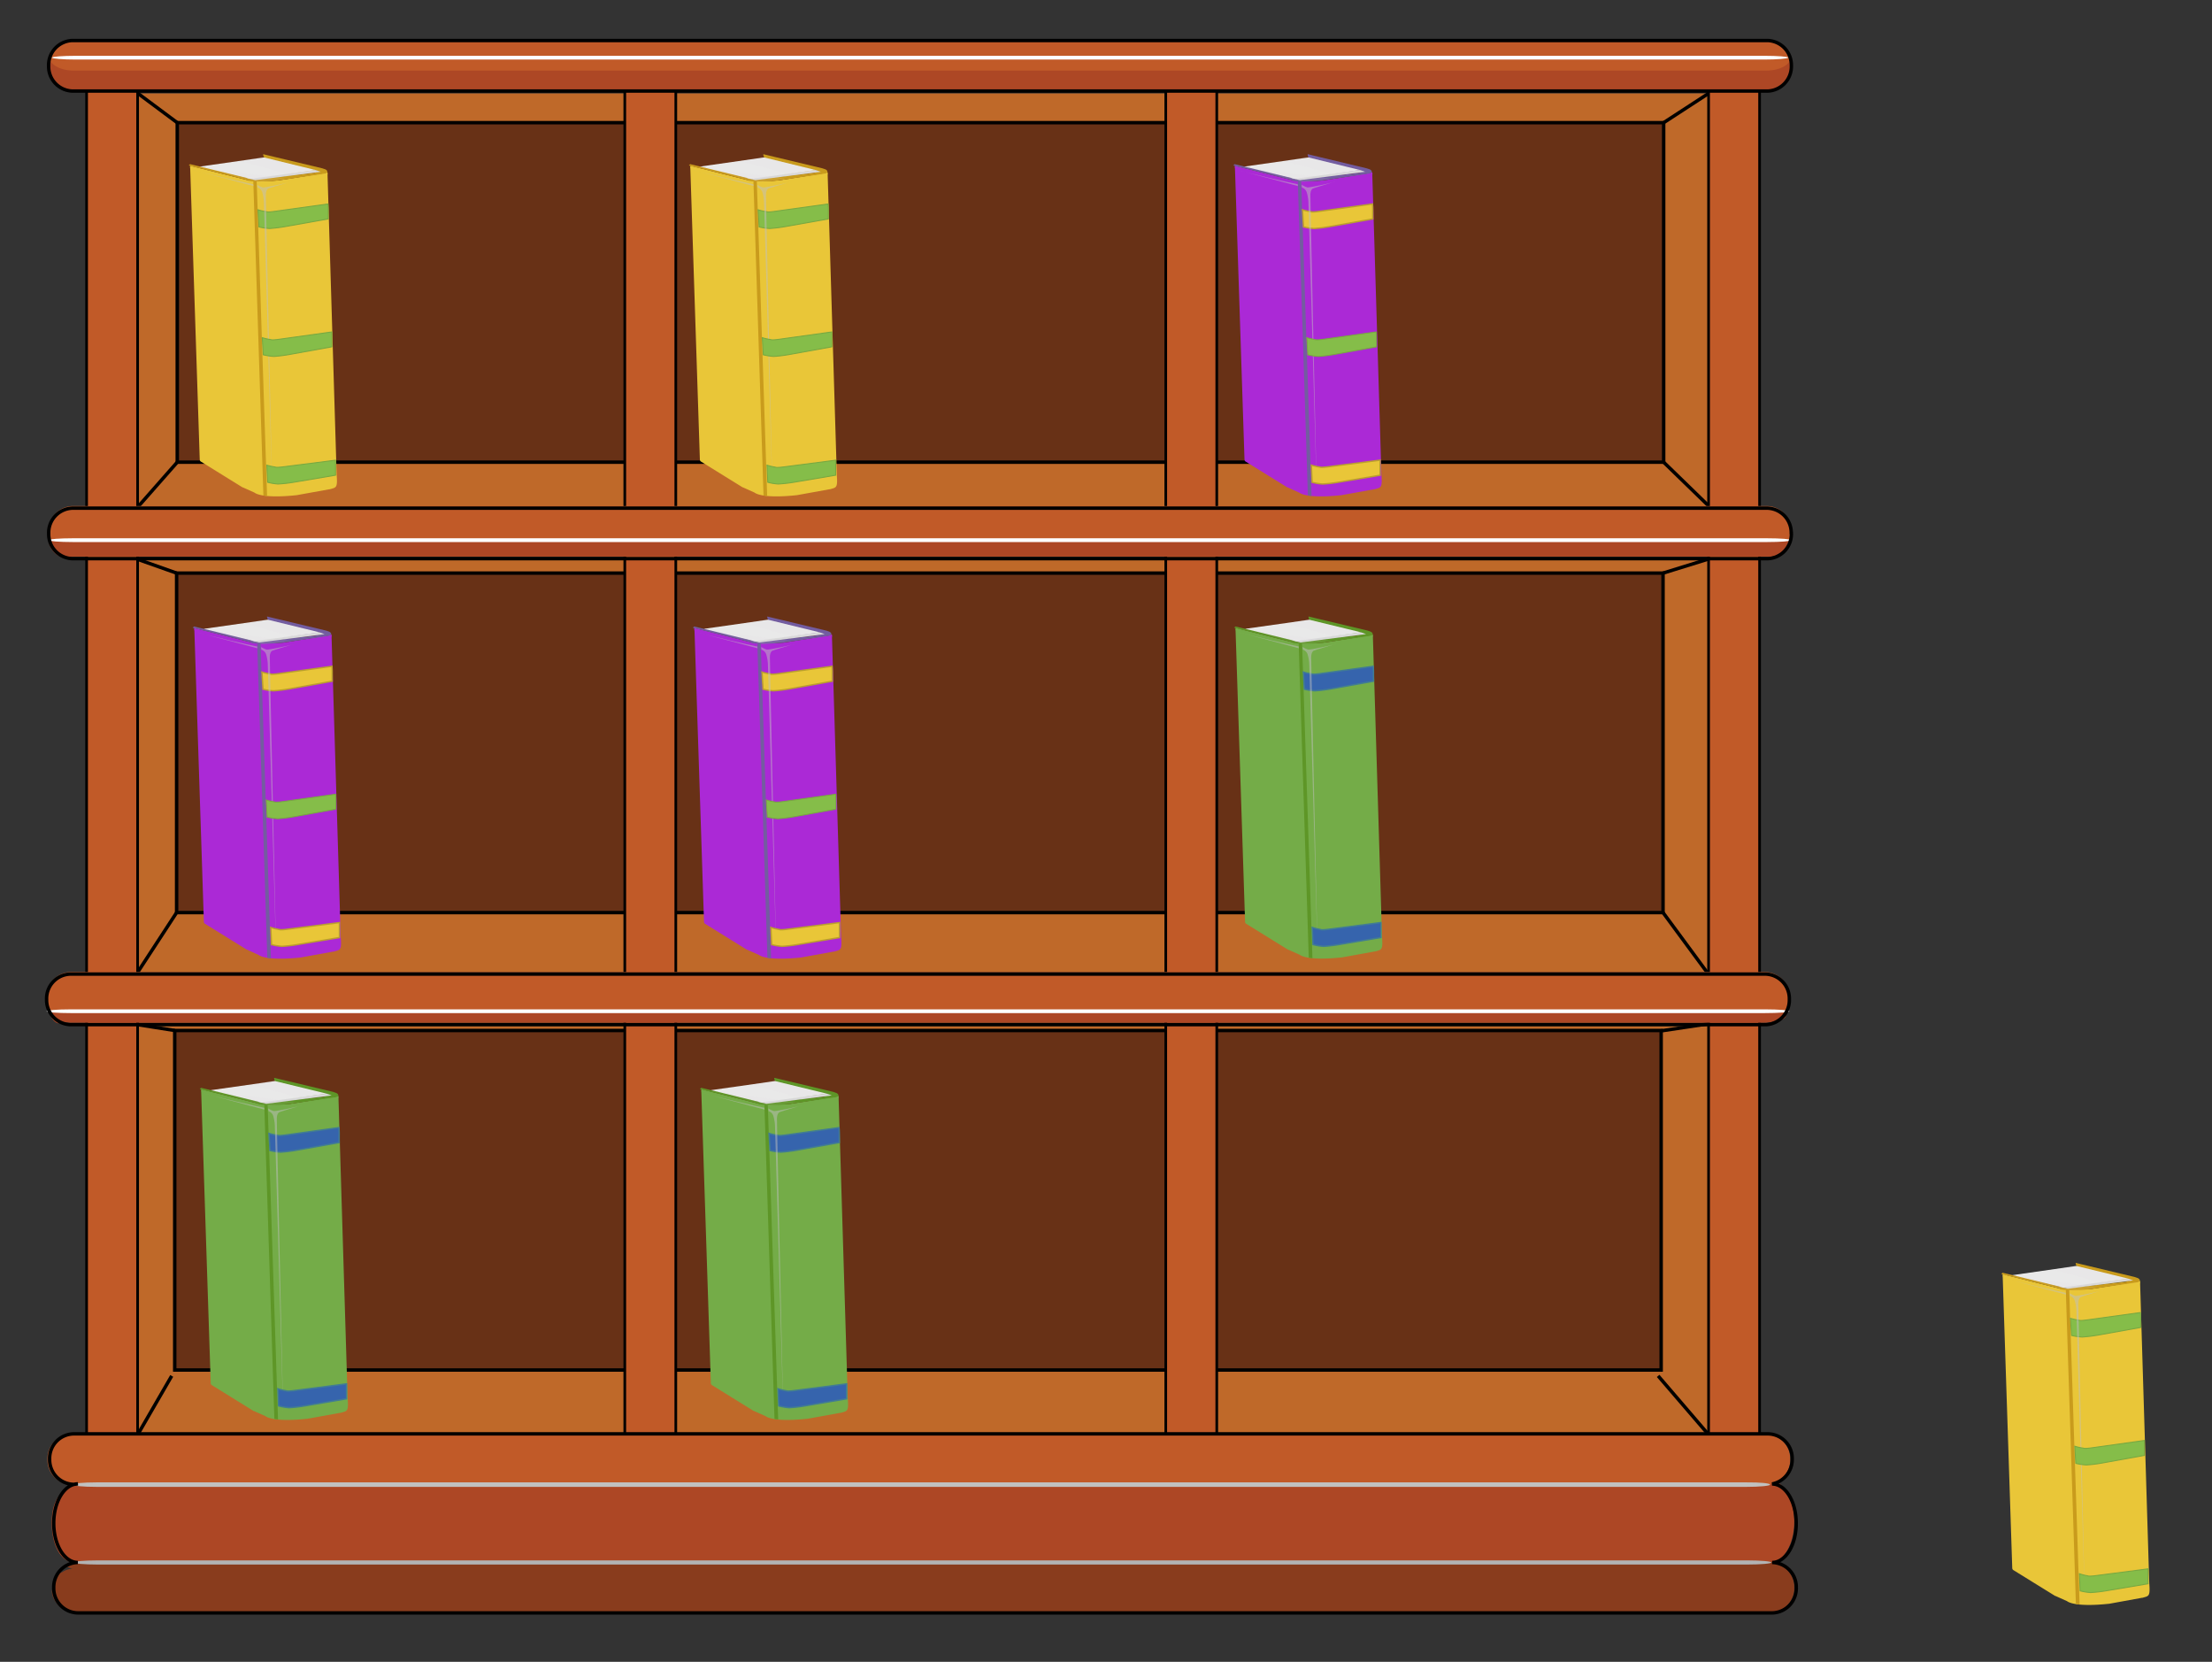
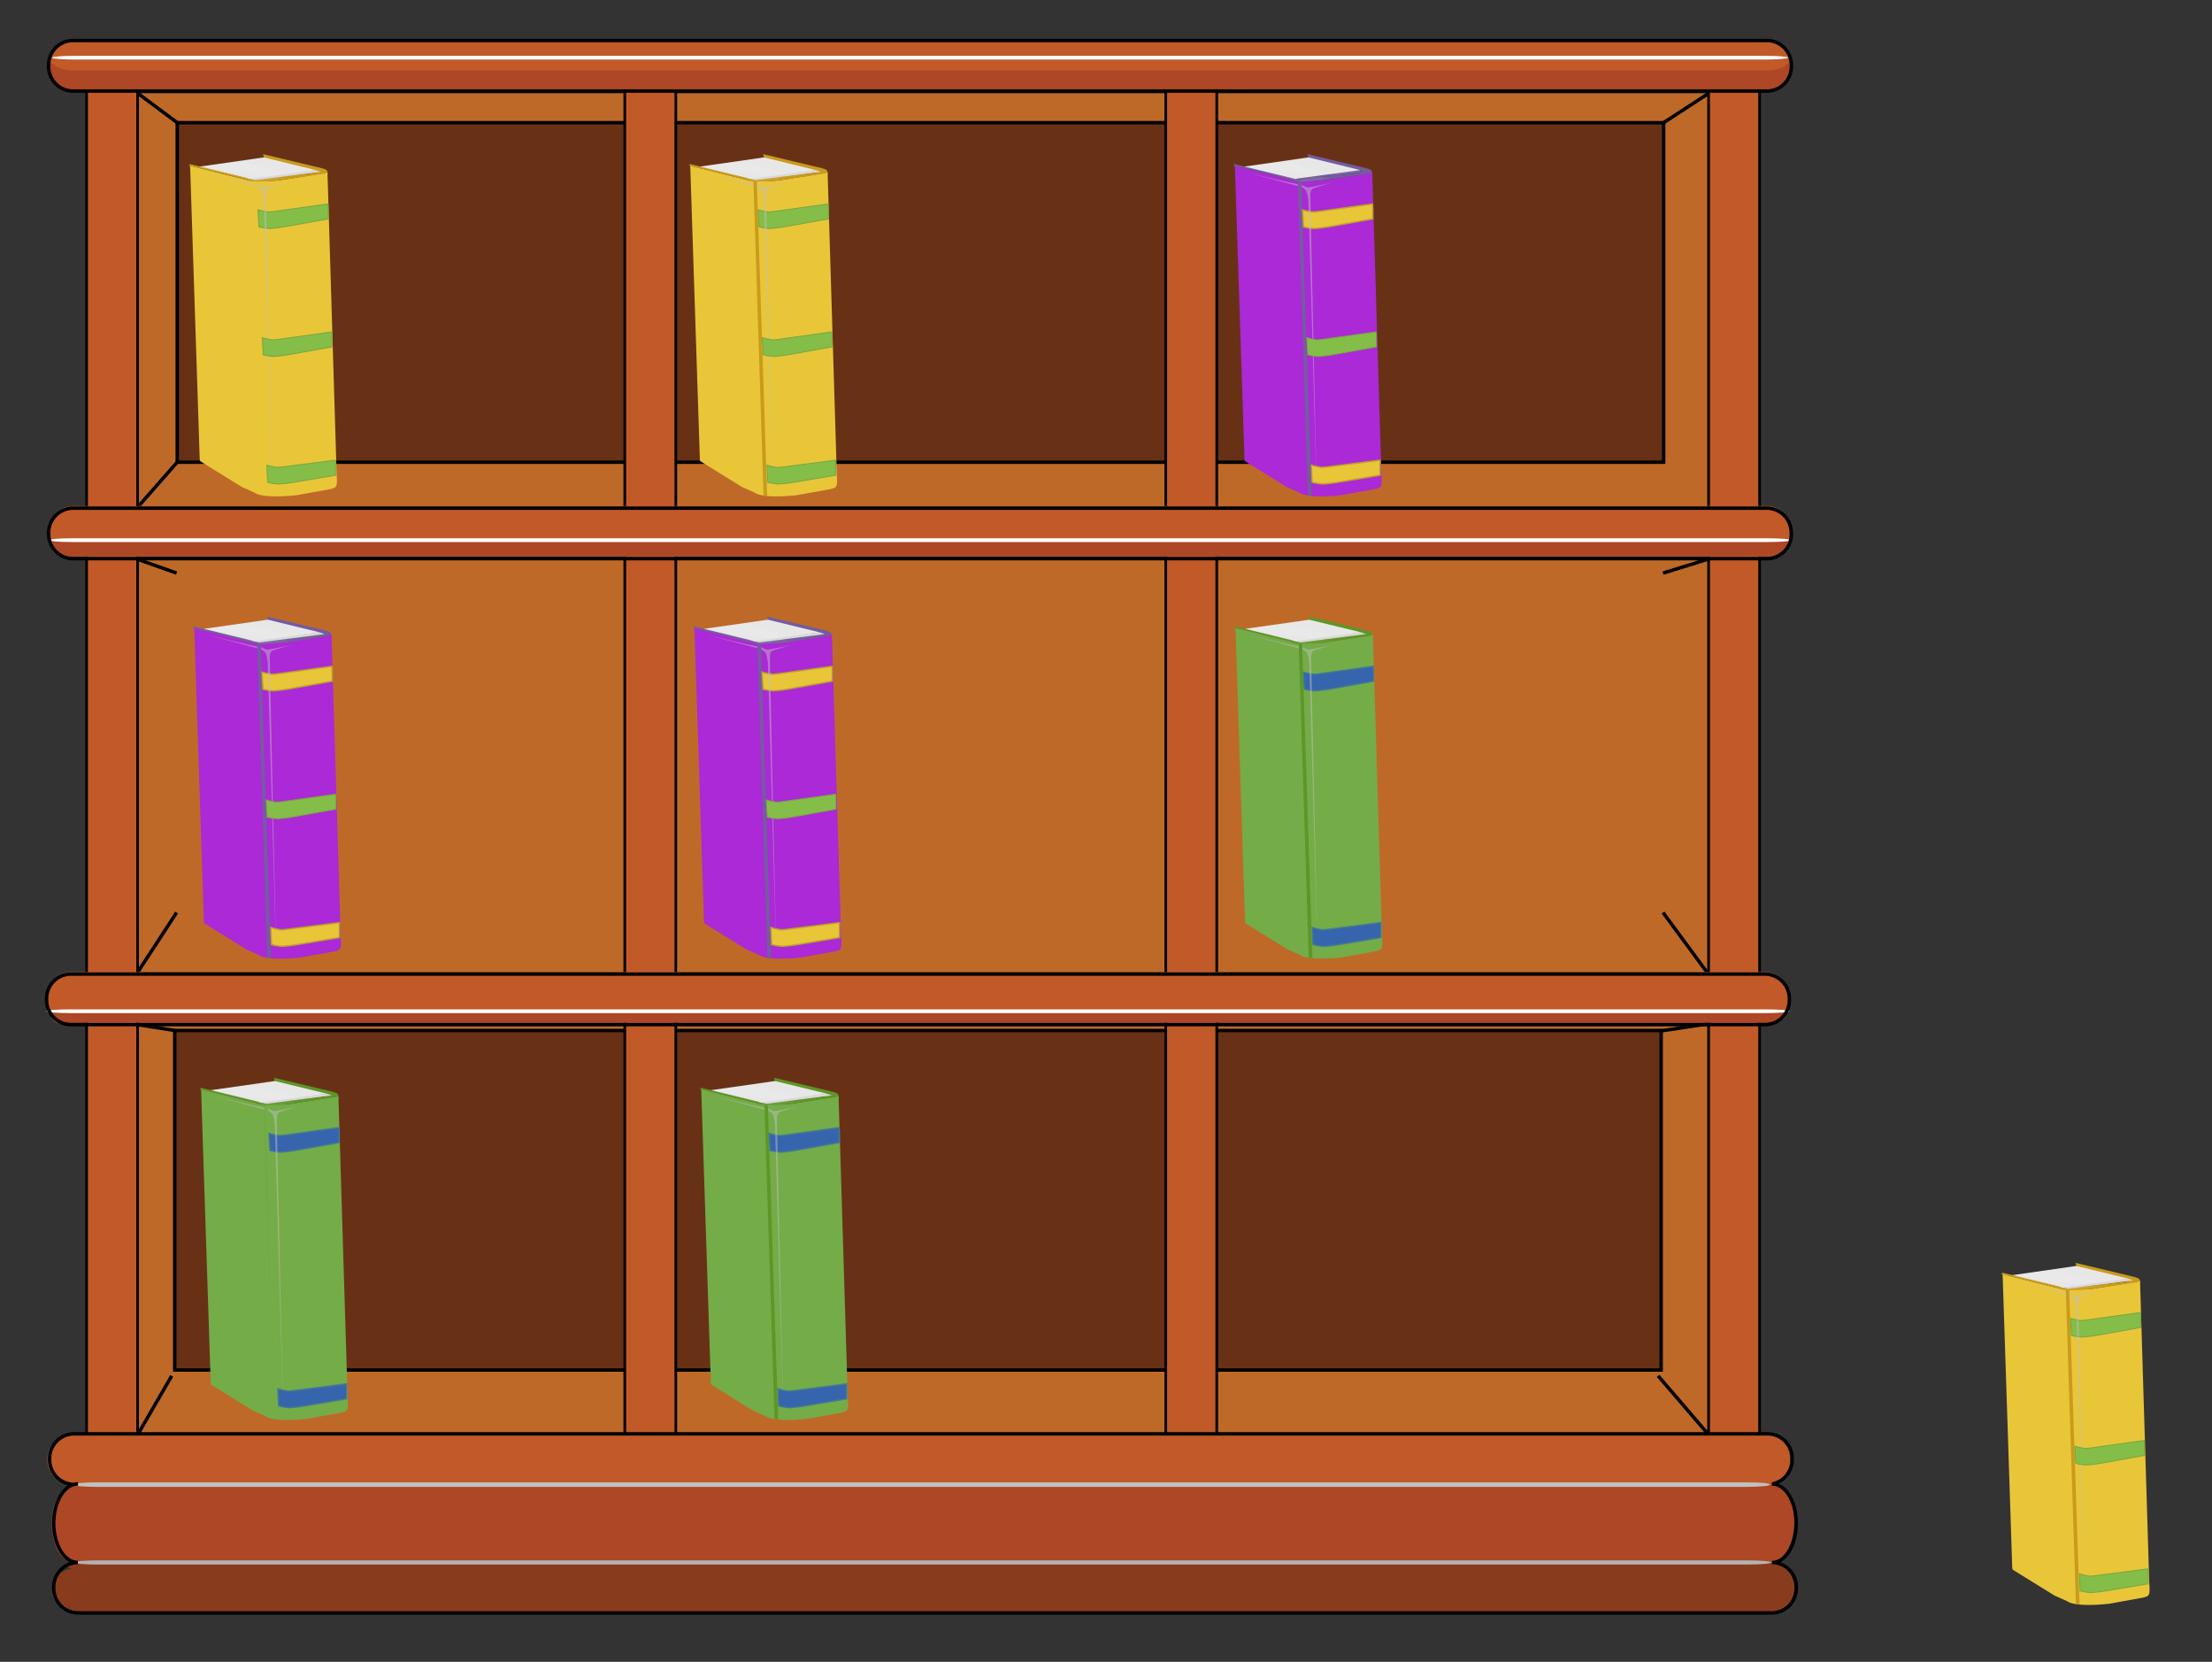
<svg xmlns="http://www.w3.org/2000/svg" width="658.69" height="494.75" viewBox="0 0 658.69 494.75">
  <rect x="0" y="0" width="658.69" height="494.75" fill="#333333" stroke="none" />
  <defs>
    <style>
      .cls-1 {
        fill: #bf6929;
      }

      .cls-2 {
        fill: #683116;
      }

      .cls-2, .cls-3, .cls-4 {
        stroke: #000;
      }

      .cls-13, .cls-2, .cls-20, .cls-23, .cls-3, .cls-4 {
        stroke-miterlimit: 10;
      }

      .cls-2, .cls-3 {
        stroke-width: 1.02px;
      }

      .cls-24, .cls-3 {
        fill: none;
      }

      .cls-4, .cls-5 {
        fill: #c15a28;
      }

      .cls-4 {
        stroke-width: 0.79px;
      }

      .cls-6 {
        fill: #ad4725;
      }

      .cls-7 {
        fill: #893c1d;
      }

      .cls-8 {
        fill: #fdfdfe;
      }

      .cls-9 {
        fill: #b2b3b3;
      }

      .cls-10 {
        fill: #c1c1c0;
      }

      .cls-11, .cls-20 {
        fill: #e9c638;
      }

      .cls-12 {
        fill: #c99b1c;
      }

      .cls-13 {
        fill: #85bd49;
        stroke: #78a840;
        stroke-width: 0.29px;
      }

      .cls-14 {
        fill: #c1c1c1;
        opacity: 0.5;
      }

      .cls-14, .cls-17 {
        isolation: isolate;
      }

      .cls-15 {
        fill: #d8d8d8;
      }

      .cls-16 {
        fill: #e9e9e9;
      }

      .cls-17 {
        fill: #dcdbe4;
        opacity: 0.1;
      }

      .cls-18 {
        fill: #ab29d6;
      }

      .cls-19 {
        fill: #735ca0;
      }

      .cls-20 {
        stroke: #ba9f2d;
      }

      .cls-20, .cls-23 {
        stroke-width: 0.41px;
      }

      .cls-21 {
        fill: #74ac48;
      }

      .cls-22 {
        fill: #5e9627;
      }

      .cls-23 {
        fill: #3664ad;
        stroke: #417c93;
      }
    </style>
  </defs>
  <title>YCUZD_110423_gram_Asset 3</title>
  <g id="Layer_2" data-name="Layer 2">
    <g id="Layer_1-2" data-name="Layer 1">
      <g>
        <rect class="cls-1" x="41.23" y="27.81" width="467.69" height="122.91" />
        <rect class="cls-2" x="52.78" y="36.52" width="442.63" height="101.08" />
-         <line class="cls-3" x1="495.4" y1="137.6" x2="508.91" y2="150.72" />
        <line class="cls-3" x1="52.78" y1="137.6" x2="41.23" y2="150.72" />
        <line class="cls-3" x1="52.78" y1="36.52" x2="41.08" y2="27.81" />
        <line class="cls-3" x1="495.4" y1="36.52" x2="508.78" y2="27.81" />
        <rect class="cls-1" x="41.04" y="166.48" width="467.69" height="122.91" />
-         <rect class="cls-2" x="52.59" y="170.62" width="442.63" height="101.08" />
        <line class="cls-3" x1="495.22" y1="271.69" x2="508.73" y2="290.02" />
        <line class="cls-3" x1="52.59" y1="271.69" x2="41.04" y2="289.39" />
        <line class="cls-3" x1="52.59" y1="170.62" x2="40.89" y2="166.48" />
        <line class="cls-3" x1="495.22" y1="170.62" x2="508.59" y2="166.48" />
        <rect class="cls-1" x="41.04" y="304.42" width="467.69" height="122.91" />
        <rect class="cls-2" x="52.03" y="306.8" width="442.63" height="101.08" />
        <line class="cls-3" x1="493.76" y1="409.63" x2="508.73" y2="427.06" />
        <line class="cls-3" x1="51.13" y1="409.63" x2="41.04" y2="427.06" />
        <line class="cls-3" x1="52.03" y1="306.8" x2="41.04" y2="305.06" />
        <line class="cls-3" x1="494.67" y1="306.91" x2="508.73" y2="304.8" />
        <rect class="cls-4" x="25.79" y="18.39" width="15.19" height="411.59" />
        <rect class="cls-4" x="508.78" y="12.49" width="15.19" height="417.5" />
        <rect class="cls-4" x="347.14" y="12.49" width="15.19" height="417.5" />
        <rect class="cls-4" x="186.05" y="12.49" width="15.19" height="417.5" />
        <path class="cls-5" d="M532.83,296.89a7.31,7.31,0,0,1-7.09,7.52H21.07A7.32,7.32,0,0,1,13.88,297v-.09h0a7.31,7.31,0,0,1,7.1-7.52H525.63a7.32,7.32,0,0,1,7.2,7.43v.09Z" />
        <path class="cls-6" d="M534.29,453c0,6.75-3.23,12.22-7.19,12.22H22.53c-7.31,0-8.38-13.16-6-18.1a7,7,0,0,1,2.31-3c.88-.51,1.46-.86,1.68-1.89.13-.52,0-.77.35-1.14a3.1,3.1,0,0,1,1.67-.33H527.1C531.06,440.72,534.29,446.2,534.29,453Z" />
        <path class="cls-7" d="M534.29,472.66a7.3,7.3,0,0,1-7.12,7.5H22.54A7.18,7.18,0,0,1,16.69,477a5.86,5.86,0,0,1-1.24-3.13c.1-1.24.78-2.7,1-4s1.08-1.33,2.11-1.84A6.49,6.49,0,0,1,21.75,467c-.52,0-1.9-.36-1.94-1s2.15-.84,2.75-.84H527.1a7.32,7.32,0,0,1,7.19,7.43Z" />
        <path class="cls-5" d="M533.08,434.44A7.32,7.32,0,0,1,526,442H21.33a7.31,7.31,0,0,1-7.2-7.42v-.1h0a7.3,7.3,0,0,1,7.1-7.51H525.88a7.31,7.31,0,0,1,7.2,7.42Z" />
        <path class="cls-6" d="M531.77,302.46c0,1.08-3.21,2-7.17,2H21.05a19.38,19.38,0,0,0-2.41,0,3.62,3.62,0,0,1-1.46.16c-1-.25-2.4-1.87-2.06-3s1-.63,1.74-.66c1.46,0,2.74-.35,4.13-.35H524.65C528.56,300.5,531.77,301.38,531.77,302.46Z" />
        <path class="cls-8" d="M532.83,301.07c0,.31-3.23.55-7.2.55H21.07c-4,0-7.18-.24-7.18-.55h0c0-.31,3.21-.57,7.18-.57H525.63c4,0,7.2.26,7.2.57Z" />
        <path class="cls-9" d="M527.46,465.18c0,.33-3.14.61-7,.61H29c-3.87,0-7-.28-7-.61h0c0-.34,3.13-.62,7-.62H520.46C524.32,464.56,527.46,464.84,527.46,465.18Z" />
        <path class="cls-10" d="M527.1,442c0,.37-3.15.67-7,.67H28.68c-3.87,0-7-.3-7-.67h0c0-.37,3.13-.67,7-.67H520.09C524,441.29,527.1,441.59,527.1,442Z" />
        <path class="cls-3" d="M532.83,297.53a7.31,7.31,0,0,1-7.09,7.53H21.07a7.32,7.32,0,0,1-7.19-7.44v-.09h0A7.29,7.29,0,0,1,21,290H525.63a7.31,7.31,0,0,1,7.2,7.42v.09Z" />
        <path class="cls-5" d="M533.43,158.17a7.32,7.32,0,0,1-7.11,7.52H21.68a7.31,7.31,0,0,1-7.18-7.44v-.08h0a7.31,7.31,0,0,1,7.09-7.52h504.6a7.32,7.32,0,0,1,7.2,7.43.34.34,0,0,0,0,.1Z" />
        <path class="cls-6" d="M532.23,162.52c-.29.49-.63,1-.79,1.24a2,2,0,0,1-1,1c-.27.12-.61,0-.87.12s-.54.44-.79.54a6.87,6.87,0,0,1-2.59.25H21.68a12.9,12.9,0,0,1-4.25-.2,6.27,6.27,0,0,1-2.84-3.75c-.29-1.46,1.72-1.08,2.48-1a29.56,29.56,0,0,0,4.61,0H526.19c1,0,2,.17,3,.17s2.41-.36,3.63-.28A3,3,0,0,1,532.23,162.52Z" />
        <path class="cls-8" d="M533.43,160.81c0,.32-3.23.57-7.2.57H21.68c-4,0-7.18-.25-7.18-.57h0c0-.31,3.22-.56,7.18-.56H526.19c4,0,7.19.25,7.19.56Z" />
        <path class="cls-3" d="M533.43,158.82a7.32,7.32,0,0,1-7.11,7.51H21.68a7.31,7.31,0,0,1-7.18-7.44v-.07h0a7.31,7.31,0,0,1,7.09-7.53h504.6a7.31,7.31,0,0,1,7.2,7.42.41.41,0,0,0,0,.11Z" />
        <g>
          <path class="cls-5" d="M533.43,19.61a7.32,7.32,0,0,1-7.11,7.51H21.68a7.31,7.31,0,0,1-7.14-7.48v0h0a7.31,7.31,0,0,1,7.05-7.56H526.29a7.31,7.31,0,0,1,7.14,7.48Z" />
          <path class="cls-6" d="M533.43,19.65v.08a7.31,7.31,0,0,1-7.1,7.51H21.68a7.3,7.3,0,0,1-7.13-7.48v-.29a7,7,0,0,1,.21-1.73c.76,1.83,3.55,3.22,6.92,3.26H526.33c3.37-.05,6.14-1.44,6.88-3.27A6.78,6.78,0,0,1,533.43,19.65Z" />
          <path class="cls-8" d="M532.44,17.16c0,.31-3.21.57-7.17.57H22.64c-4,0-7.16-.26-7.16-.57h0c0-.3,3.2-.55,7.16-.55H525.33c4,0,7.17.25,7.17.55Z" />
        </g>
        <path class="cls-3" d="M533.43,19.59a7.32,7.32,0,0,1-7.11,7.52H21.68a7.32,7.32,0,0,1-7.2-7.43v-.09h0a7.32,7.32,0,0,1,7.08-7.53H526.29a7.32,7.32,0,0,1,7.14,7.48Z" />
        <path class="cls-3" d="M527.7,465.18a7.31,7.31,0,0,1,7.19,7.42v.06h0a7.31,7.31,0,0,1-7.09,7.53H23.14A7.3,7.3,0,0,1,16,472.77v-.11h0a7.31,7.31,0,0,1,7.13-7.48h.06c-4,0-7.19-5.22-7.19-11.7h0c0-6.45,3.22-11.7,7.19-11.7l-1.21.14a7.32,7.32,0,0,1-7.2-7.43v-.09h0a7.29,7.29,0,0,1,7.1-7.51H526.5a7.31,7.31,0,0,1,7.18,7.43v.08h0a7.42,7.42,0,0,1-6,7.41h0c4,0,7.19,5.22,7.19,11.7h0C534.89,460,531.67,465.18,527.7,465.18Z" />
      </g>
      <g>
        <path class="cls-11" d="M56.64,50.16l2.84,86.69a.73.73,0,0,0,.32.56l12.44,7.7h.09l3.45,1.55s1.93,1.9,12.57.76l9.7-1.75h.16c1.93-.6,2.4-.24,2-4.83l.1,2.52-2.77-91.2c.16-1.46-.37-.7-.76-.64L83.16,53.68h0l-2.1.18H77.78l-3.58-.13h-.13L57.44,49.55C56.93,49.31,56.43,49.05,56.64,50.16Z" />
-         <path class="cls-12" d="M75.43,54.06l3,93.45a8.37,8.37,0,0,0,1.1.17l-3.1-94Z" />
        <path class="cls-12" d="M78.44,45.92,96,50.12l.89.3c.67.32,1.18,1.17-.82,1.35,0,0-12.46,1.84-13.57,2-3.25.3-7.9.47-9.11-.13l18.2-1.89c1.1-.1,5.85-.57.12-1.58L78.54,46.71S78.21,45.85,78.44,45.92Z" />
        <path class="cls-12" d="M93.73,50.61c.28,0,.71.69.43.75l-7.31,1-12,1L73.28,53,59.13,49.74c-.3,0-1.23-.24-.93-.24,0,0,13.16,2,19,.78,2.58-.54,1.46-3.72,1.46-3.72Z" />
        <polygon class="cls-12" points="56.2 49.27 74.26 53.77 75.47 53.48 56.6 48.87 56.2 49.27" />
        <path class="cls-13" d="M76.82,62.46l.3,5.1a16.49,16.49,0,0,0,3.19.47,44.46,44.46,0,0,0,4.74-.59l12.69-2.26V62.87a17,17,0,0,0-.09-2.14L82.52,62.82c-2.92.43-2.92.25-3.29.18A16.47,16.47,0,0,1,76.82,62.46Z" />
        <path class="cls-14" d="M75.47,55.39,57,50.47c3.39,1,16.6,4.06,18.42,4.38Z" />
        <path class="cls-14" d="M76.6,55a5.69,5.69,0,0,0,1.71.8c1.17,0,7.53-1.46,8-1.59,1.46-.47-6.23,1.76-6.52,2-.82.69-.58,2.15-.6,3.24,0,1.91,1.86,86,1.86,86s-2.37-83-2.46-84.8a12.07,12.07,0,0,0-.52-3.48,2.13,2.13,0,0,0-1.16-1.23l-.26-.17Z" />
        <polygon class="cls-15" points="73.41 53.01 76.01 53.64 95.49 51.15 94 50.63 73.41 53.01" />
        <polygon class="cls-16" points="75.53 53.11 74.73 53.27 59.51 49.59 78.59 46.87 94 50.63 75.53 53.11" />
        <polygon class="cls-17" points="94.71 51.04 86.53 52.05 71.45 47.97 78.06 46.74 94.71 51.04" />
        <polyline class="cls-17" points="85.05 53.17 76.86 54.18 61.79 50.09" />
        <path class="cls-13" d="M78.1,100.53l.3,5.1a17.65,17.65,0,0,0,3.15.49,43.41,43.41,0,0,0,4.7-.59l12.57-2.27V98.82l-15,2.09c-2.92.42-2.92.25-3.26.18A16.2,16.2,0,0,1,78.1,100.53Z" />
        <path class="cls-13" d="M79.46,138.49l.24,5.1a16.41,16.41,0,0,0,3.11.51,42.67,42.67,0,0,0,4.65-.52l12.46-2.1V137l-14.84,1.89c-2.93.39-2.93.2-3.23.13A16.29,16.29,0,0,1,79.46,138.49Z" />
      </g>
      <g>
        <path class="cls-11" d="M205.57,50.16l2.84,86.69a.73.73,0,0,0,.32.56l12.44,7.7h.09l3.45,1.55s1.93,1.9,12.58.76l9.69-1.75h.16c1.93-.6,2.4-.24,2-4.83l.11,2.52-2.78-91.2c.16-1.46-.37-.7-.76-.64l-13.59,2.16h0l-2.1.18h-3.28l-3.58-.13H223l-16.62-4.18C205.86,49.31,205.37,49.05,205.57,50.16Z" />
        <path class="cls-12" d="M224.36,54.06l3,93.45a8,8,0,0,0,1.09.17l-3.1-94Z" />
        <path class="cls-12" d="M227.37,45.92l17.55,4.2.89.3c.67.32,1.18,1.17-.82,1.35,0,0-12.46,1.84-13.57,2-3.24.3-7.89.47-9.11-.13l18.21-1.89c1.09-.1,5.84-.57.11-1.58l-13.16-3.42S227.14,45.85,227.37,45.92Z" />
        <path class="cls-12" d="M242.67,50.61c.27,0,.7.69.42.75l-7.31,1-12,1L222.21,53l-14.15-3.23c-.3,0-1.23-.24-.92-.24,0,0,13.16,2,19,.78,2.58-.54,1.47-3.72,1.47-3.72Z" />
        <polygon class="cls-12" points="205.13 49.27 223.19 53.77 224.4 53.48 205.53 48.87 205.13 49.27" />
        <path class="cls-13" d="M225.75,62.46l.31,5.1a16.28,16.28,0,0,0,3.18.47,44.46,44.46,0,0,0,4.74-.59l12.69-2.26V62.87a17,17,0,0,0-.09-2.14l-15.13,2.09c-2.92.43-2.92.25-3.29.18A16.47,16.47,0,0,1,225.75,62.46Z" />
        <path class="cls-14" d="M224.4,55.39l-18.46-4.92c3.39,1,16.61,4.06,18.42,4.38Z" />
        <path class="cls-14" d="M225.53,55a5.69,5.69,0,0,0,1.71.8c1.17,0,7.53-1.46,8-1.59,1.47-.47-6.23,1.76-6.52,2-.82.69-.58,2.15-.6,3.24,0,1.91,1.86,86,1.86,86s-2.37-83-2.46-84.8a11.74,11.74,0,0,0-.52-3.48,2.13,2.13,0,0,0-1.16-1.23l-.26-.17Z" />
        <polygon class="cls-15" points="222.34 53.01 224.94 53.64 244.42 51.15 242.93 50.63 222.34 53.01" />
        <polygon class="cls-16" points="224.46 53.11 223.66 53.27 208.44 49.59 227.52 46.87 242.93 50.63 224.46 53.11" />
        <polygon class="cls-17" points="243.65 51.04 235.46 52.05 220.38 47.97 226.99 46.74 243.65 51.04" />
        <polyline class="cls-17" points="233.98 53.17 225.79 54.18 210.72 50.09" />
        <path class="cls-13" d="M227,100.53l.29,5.1a17.62,17.62,0,0,0,3.16.49,43.55,43.55,0,0,0,4.69-.59l12.57-2.27V98.82l-15,2.09c-2.92.42-2.92.25-3.26.18A15.81,15.81,0,0,1,227,100.53Z" />
        <path class="cls-13" d="M228.4,138.49l.23,5.1a16.41,16.41,0,0,0,3.11.51,42.67,42.67,0,0,0,4.65-.52l12.46-2.1V137L234,138.93c-2.92.39-2.92.2-3.23.13A15.87,15.87,0,0,1,228.4,138.49Z" />
      </g>
      <g>
        <path class="cls-18" d="M367.75,50.16l2.84,86.69a.73.73,0,0,0,.32.56l12.44,7.7h.09l3.45,1.55s1.93,1.9,12.57.76l9.7-1.75h.16c1.93-.6,2.4-.24,2-4.83l.1,2.52-2.77-91.2c.17-1.46-.37-.7-.76-.64l-13.59,2.16h0l-2.1.18h-3.28l-3.58-.13h-.13l-16.7-4.18C368,49.31,367.47,49.05,367.75,50.16Z" />
        <path class="cls-19" d="M386.46,54.06l3,93.45a8.12,8.12,0,0,0,1.1.17l-3.1-94Z" />
        <path class="cls-19" d="M389.48,45.92,407,50.12l.89.3c.68.32,1.19,1.17-.82,1.35,0,0-12.45,1.84-13.56,2-3.25.3-7.9.47-9.1-.13l18.19-1.89c1.1-.1,5.85-.57.12-1.58l-13.16-3.42S389.24,45.85,389.48,45.92Z" />
        <path class="cls-19" d="M404.78,50.61c.28,0,.71.69.43.75l-7.38,1-12,1-1.6-.39L370.1,49.74c-.29,0-1.21-.24-.92-.24,0,0,13.16,2,19,.78,2.57-.54,1.46-3.72,1.46-3.72Z" />
        <polygon class="cls-19" points="367.24 49.27 385.3 53.77 386.51 53.48 367.65 48.87 367.24 49.27" />
        <path class="cls-20" d="M387.85,62.46l.31,5.1a16.27,16.27,0,0,0,3.19.47,44.46,44.46,0,0,0,4.74-.59l12.69-2.26V62.87a17,17,0,0,0-.09-2.14l-15.13,2.09c-2.93.43-2.93.25-3.29.18A16.6,16.6,0,0,1,387.85,62.46Z" />
        <path class="cls-14" d="M386.51,55.39,368,50.47c3.39,1,16.61,4.06,18.42,4.38Z" />
        <path class="cls-14" d="M387.63,55a5.81,5.81,0,0,0,1.71.8c1.17,0,7.53-1.46,8-1.59,1.46-.47-6.23,1.76-6.52,2-.82.69-.59,2.15-.59,3.24,0,1.91,1.84,86,1.84,86s-2.36-83-2.45-84.8a11.75,11.75,0,0,0-.53-3.48,2.11,2.11,0,0,0-1.15-1.23l-.27-.17Z" />
-         <polygon class="cls-15" points="384.46 53.01 387.05 53.64 406.52 51.15 405.03 50.63 384.46 53.01" />
        <polygon class="cls-16" points="386.57 53.11 385.76 53.27 370.54 49.59 389.62 46.87 405.03 50.63 386.57 53.11" />
        <polygon class="cls-17" points="405.75 51.04 397.56 52.05 382.49 47.97 389.1 46.74 405.75 51.04" />
        <polyline class="cls-17" points="396.08 53.17 387.9 54.18 372.82 50.09" />
        <path class="cls-13" d="M389.14,100.53l.29,5.1a18.87,18.87,0,0,0,3.16.49,43.55,43.55,0,0,0,4.69-.59l12.58-2.27v-2.32s0-2.12-.07-2.12l-15,2.09c-2.92.42-2.92.25-3.26.18A15,15,0,0,1,389.14,100.53Z" />
        <path class="cls-20" d="M390.5,138.49l.23,5.1a16.51,16.51,0,0,0,3.12.51,42.67,42.67,0,0,0,4.65-.52l12.46-2.1V137l-14.85,1.89c-2.92.39-2.92.2-3.23.13A16.16,16.16,0,0,1,390.5,138.49Z" />
      </g>
      <g>
        <path class="cls-21" d="M367.93,187.78l2.83,86.69a.68.68,0,0,0,.33.56l12.44,7.7h.09l3.45,1.54s1.93,1.9,12.57.76l9.7-1.76h.16c1.93-.6,2.39-.22,2-4.82l.1,2.53-2.77-91.21c.16-1.46-.37-.7-.77-.64l-13.58,2.16h0l-2.1.16h-3.28l-3.58-.13h-.13l-16.53-4.15C368.22,187,367.72,186.67,367.93,187.78Z" />
        <path class="cls-22" d="M386.72,191.69l3,93.43c.18.08.91.1,1.1.17l-3.1-94Z" />
        <path class="cls-22" d="M389.73,183.56l17.54,4.18.9.32c.67.31,1.18,1.16-.82,1.33,0,0-12.46,1.86-13.57,2-3.25.31-7.9.47-9.11-.13l18.2-1.89c1.1-.1,5.85-.57.12-1.58l-13.16-3.4S389.47,183.47,389.73,183.56Z" />
        <path class="cls-22" d="M405,188.24c.28,0,.7.68.42.74l-7.38,1-12,1-1.61-.39-14.15-3.22c-.3-.07-1.23-.23-.93-.25,0,0,13.16,2,19,.79,2.58-.55,1.46-3.72,1.46-3.72Z" />
        <polygon class="cls-22" points="367.49 186.89 385.55 191.39 386.76 191.1 367.9 186.51 367.49 186.89" />
        <path class="cls-23" d="M388.11,200.08l.3,5.1a17.32,17.32,0,0,0,3.19.48,47.17,47.17,0,0,0,4.74-.58L409,202.81v-2.32a16.71,16.71,0,0,0-.09-2.12l-15.09,2.09c-2.92.42-2.92.23-3.29.16A12.93,12.93,0,0,1,388.11,200.08Z" />
        <path class="cls-14" d="M386.76,193l-18.47-4.93c3.4,1,16.61,4.05,18.43,4.39Z" />
        <path class="cls-14" d="M387.89,192.61a5.92,5.92,0,0,0,1.71.79c1.17,0,7.53-1.47,8-1.6,1.46-.46-6.23,1.76-6.52,2-.82.7-.59,2.16-.6,3.24,0,1.9,1.86,86,1.86,86s-2.37-83-2.46-84.8a11.83,11.83,0,0,0-.53-3.5,2.17,2.17,0,0,0-1.15-1.23l-.26-.17Z" />
        <polygon class="cls-15" points="384.7 190.63 387.3 191.28 406.78 188.78 405.29 188.25 384.7 190.63" />
        <polygon class="cls-16" points="386.82 190.74 386.01 190.91 370.79 187.21 389.88 184.51 405.29 188.25 386.82 190.74" />
        <polygon class="cls-17" points="406 188.67 397.81 189.67 382.74 185.59 389.35 184.38 406 188.67" />
        <polyline class="cls-17" points="396.34 190.81 388.15 191.8 373.07 187.72" />
        <path class="cls-23" d="M390.75,276.11l.24,5.1a17.29,17.29,0,0,0,3.11.53,45.31,45.31,0,0,0,4.65-.53l12.46-2.1v-4.45l-14.86,1.92c-2.92.39-2.92.22-3.23.13A16.13,16.13,0,0,1,390.75,276.11Z" />
      </g>
      <g>
        <path class="cls-18" d="M57.88,187.8l2.83,86.69A.75.75,0,0,0,61,275l12.45,7.71h.08L77,284.3s1.93,1.9,12.57.76l9.69-1.76h.16c1.93-.6,2.4-.23,2-4.82l.1,2.51L98.74,189.8c.18-1.46-.36-.7-.76-.64L84.4,191.32h0l-2.11.17H79l-3.58-.13H75.3l-16.69-4.18C58.1,187,57.6,186.68,57.88,187.8Z" />
        <path class="cls-19" d="M76.59,191.7l3,93.44a8.26,8.26,0,0,0,1.09.18l-3.1-94Z" />
        <path class="cls-19" d="M79.6,183.56l17.55,4.19.89.31c.67.32,1.19,1.17-.82,1.34,0,0-12.46,1.85-13.57,2-3.24.31-7.89.47-9.09-.13l18.19-1.88c1.09-.11,5.85-.58.11-1.58l-13.15-3.43S79.37,183.48,79.6,183.56Z" />
        <path class="cls-19" d="M94.91,188.25c.28,0,.7.69.43.74l-7.39.95L76,191l-1.61-.4-14.15-3.23c-.29,0-1.21-.23-.92-.23,0,0,13.16,2,19,.77,2.57-.54,1.46-3.71,1.46-3.71Z" />
        <polygon class="cls-19" points="57.36 186.9 75.42 191.41 76.64 191.11 57.77 186.51 57.36 186.9" />
        <path class="cls-20" d="M78,200.09l.31,5.1a15.56,15.56,0,0,0,3.18.47,44.44,44.44,0,0,0,4.74-.58l12.69-2.27V200.5a19,19,0,0,0-.08-2.13l-15.14,2.09c-2.92.42-2.92.25-3.29.17A16.76,16.76,0,0,1,78,200.09Z" />
        <path class="cls-14" d="M76.64,193,58.17,188.1c3.39,1,16.61,4.07,18.42,4.39Z" />
        <path class="cls-14" d="M77.76,192.61a5.69,5.69,0,0,0,1.71.8c1.17,0,7.53-1.46,8-1.59,1.47-.47-6.22,1.75-6.52,2-.81.69-.58,2.15-.58,3.23,0,1.92,1.84,86,1.84,86s-2.37-83-2.46-84.81a11.67,11.67,0,0,0-.52-3.47,2.1,2.1,0,0,0-1.16-1.23l-.26-.18Z" />
        <polygon class="cls-15" points="74.59 190.65 77.18 191.28 96.65 188.79 95.16 188.26 74.59 190.65" />
        <polygon class="cls-16" points="76.69 190.75 75.89 190.91 60.67 187.22 79.75 184.5 95.16 188.26 76.69 190.75" />
        <polygon class="cls-17" points="95.88 188.67 87.69 189.68 72.61 185.6 79.22 184.37 95.88 188.67" />
        <polyline class="cls-17" points="86.21 190.81 78.02 191.82 62.95 187.72" />
        <path class="cls-13" d="M79.27,238.17l.29,5.1a18.7,18.7,0,0,0,3.16.48,43.52,43.52,0,0,0,4.69-.58L100,240.9v-2.32a18.78,18.78,0,0,0-.08-2.12l-15,2.09c-2.92.42-2.92.24-3.26.17A14.69,14.69,0,0,1,79.27,238.17Z" />
        <path class="cls-20" d="M80.63,276.12l.23,5.11a17.21,17.21,0,0,0,3.12.51,42.51,42.51,0,0,0,4.64-.53l12.46-2.09v-4.44l-14.84,1.88c-2.92.4-2.92.21-3.23.13A13.75,13.75,0,0,1,80.63,276.12Z" />
      </g>
      <g>
        <path class="cls-18" d="M206.81,187.8l2.83,86.69a.73.73,0,0,0,.33.55l12.44,7.71h.09L226,284.3s1.93,1.9,12.57.76l9.7-1.76h.16c1.93-.6,2.39-.23,2-4.82l.1,2.51-2.78-91.19c.18-1.46-.36-.7-.76-.64l-13.58,2.16h0l-2.1.17H228l-3.58-.13h-.13l-16.7-4.18C207,187,206.53,186.68,206.81,187.8Z" />
        <path class="cls-19" d="M225.52,191.7l3,93.44a8.14,8.14,0,0,0,1.1.18l-3.1-94Z" />
        <path class="cls-19" d="M228.54,183.56l17.54,4.19.89.31c.68.32,1.19,1.17-.82,1.34,0,0-12.45,1.85-13.56,2-3.25.31-7.9.47-9.1-.13l18.19-1.88c1.1-.11,5.85-.58.12-1.58l-13.16-3.43S228.3,183.48,228.54,183.56Z" />
        <path class="cls-19" d="M243.84,188.25c.28,0,.71.69.43.74l-7.39.95-12,1.06-1.6-.4-14.16-3.23c-.29,0-1.21-.23-.92-.23,0,0,13.16,2,19,.77,2.57-.54,1.46-3.71,1.46-3.71Z" />
        <polygon class="cls-19" points="206.3 186.9 224.35 191.41 225.57 191.11 206.71 186.51 206.3 186.9" />
        <path class="cls-20" d="M226.91,200.09l.31,5.1a15.55,15.55,0,0,0,3.19.47,43.94,43.94,0,0,0,4.73-.58l12.7-2.27V200.5a16.87,16.87,0,0,0-.09-2.13l-15.14,2.09c-2.92.42-2.92.25-3.29.17A16.76,16.76,0,0,1,226.91,200.09Z" />
        <path class="cls-14" d="M225.57,193,207.1,188.1c3.39,1,16.61,4.07,18.42,4.39Z" />
        <path class="cls-14" d="M226.69,192.61a5.69,5.69,0,0,0,1.71.8c1.17,0,7.53-1.46,8-1.59,1.46-.47-6.23,1.75-6.52,2-.82.69-.59,2.15-.59,3.23,0,1.92,1.84,86,1.84,86s-2.37-83-2.45-84.81a11.68,11.68,0,0,0-.53-3.47,2.11,2.11,0,0,0-1.15-1.23l-.27-.18Z" />
        <polygon class="cls-15" points="223.52 190.65 226.11 191.28 245.58 188.79 244.09 188.26 223.52 190.65" />
        <polygon class="cls-16" points="225.63 190.75 224.82 190.91 209.6 187.22 228.68 184.5 244.09 188.26 225.63 190.75" />
        <polygon class="cls-17" points="244.81 188.67 236.62 189.68 221.55 185.6 228.16 184.37 244.81 188.67" />
        <polyline class="cls-17" points="235.14 190.81 226.96 191.82 211.88 187.72" />
        <path class="cls-13" d="M228.2,238.17l.29,5.1a18.7,18.7,0,0,0,3.16.48,43.52,43.52,0,0,0,4.69-.58l12.58-2.27v-2.32a18.78,18.78,0,0,0-.08-2.12l-15,2.09c-2.92.42-2.92.24-3.26.17A14.93,14.93,0,0,1,228.2,238.17Z" />
        <path class="cls-20" d="M229.56,276.12l.23,5.11a17.36,17.36,0,0,0,3.12.51,42.69,42.69,0,0,0,4.65-.53L250,279.12v-4.44l-14.84,1.88c-2.92.4-2.92.21-3.23.13A14,14,0,0,1,229.56,276.12Z" />
      </g>
      <g>
        <path class="cls-21" d="M208.84,325.13l2.84,86.69a.68.68,0,0,0,.32.55l12.45,7.71h.08l3.45,1.54s1.93,1.9,12.58.76l9.69-1.76h.16c1.93-.6,2.4-.22,2-4.82l.1,2.53-2.78-91.21c.16-1.46-.36-.7-.76-.65l-13.58,2.17h0l-2.11.16H230l-3.58-.13h-.14l-16.52-4.16C209.14,324.3,208.64,324,208.84,325.13Z" />
        <path class="cls-22" d="M227.63,329l3,93.43c.18.09.91.11,1.1.18l-3.1-94Z" />
        <path class="cls-22" d="M230.65,320.9l17.54,4.19.89.32c.68.3,1.19,1.15-.82,1.33,0,0-12.45,1.85-13.56,2-3.25.3-7.9.46-9.11-.14l18.2-1.88c1.1-.1,5.85-.57.12-1.58l-13.16-3.41S230.38,320.82,230.65,320.9Z" />
        <path class="cls-22" d="M246,325.58c.28,0,.71.69.43.75l-7.39.95-12,1.05-1.6-.39-14.16-3.22c-.29-.07-1.23-.23-.92-.25,0,0,13.16,2,19,.79,2.57-.56,1.46-3.73,1.46-3.73Z" />
        <polygon class="cls-22" points="208.41 324.24 226.46 328.74 227.68 328.45 208.82 323.86 208.41 324.24" />
        <path class="cls-23" d="M229,337.43l.31,5.1a19,19,0,0,0,3.19.48,47,47,0,0,0,4.73-.58l12.7-2.27v-2.33a16.71,16.71,0,0,0-.09-2.12l-15.09,2.1c-2.93.42-2.93.23-3.29.16A14.58,14.58,0,0,1,229,337.43Z" />
        <path class="cls-14" d="M227.68,330.35l-18.47-4.93c3.39,1,16.61,4.05,18.42,4.39Z" />
        <path class="cls-14" d="M228.8,330a5.78,5.78,0,0,0,1.71.79c1.17,0,7.53-1.46,8-1.59,1.46-.47-6.23,1.75-6.52,2-.82.7-.59,2.17-.6,3.25,0,1.9,1.85,86,1.85,86s-2.37-83-2.45-84.81a11.82,11.82,0,0,0-.53-3.49,2.17,2.17,0,0,0-1.15-1.23l-.27-.17Z" />
        <polygon class="cls-15" points="225.62 327.98 228.22 328.62 247.69 326.12 246.2 325.6 225.62 327.98" />
        <polygon class="cls-16" points="227.74 328.08 226.93 328.26 211.71 324.56 230.79 321.85 246.2 325.6 227.74 328.08" />
        <polygon class="cls-17" points="246.92 326.02 238.73 327.01 223.66 322.94 230.26 321.72 246.92 326.02" />
        <polyline class="cls-17" points="237.25 328.16 229.07 329.15 213.99 325.07" />
        <path class="cls-23" d="M231.67,413.46l.23,5.1a17.39,17.39,0,0,0,3.12.53,45.31,45.31,0,0,0,4.65-.53l12.45-2.11V412l-14.85,1.91c-2.93.4-2.93.22-3.23.14A15.82,15.82,0,0,1,231.67,413.46Z" />
      </g>
      <g>
        <path class="cls-21" d="M59.91,325.13l2.84,86.69a.68.68,0,0,0,.32.55l12.44,7.71h.09l3.45,1.54s1.93,1.9,12.58.76l9.69-1.76h.16c1.93-.6,2.4-.22,2-4.82l.1,2.53-2.78-91.21c.16-1.46-.37-.7-.76-.65l-13.58,2.17h0l-2.11.16H81.06l-3.59-.13h-.13l-16.52-4.16C60.21,324.3,59.71,324,59.91,325.13Z" />
-         <path class="cls-22" d="M78.7,329l3,93.43c.17.09.9.11,1.09.18l-3.1-94Z" />
+         <path class="cls-22" d="M78.7,329l3,93.43l-3.1-94Z" />
        <path class="cls-22" d="M81.71,320.9l17.55,4.19.89.32c.67.3,1.19,1.15-.82,1.33,0,0-12.46,1.85-13.57,2-3.24.3-7.89.46-9.11-.14l18.21-1.88c1.09-.1,5.85-.57.11-1.58l-13.15-3.41S81.45,320.82,81.71,320.9Z" />
        <path class="cls-22" d="M97,325.58c.28,0,.7.69.43.75l-7.39.95-12,1.05-1.61-.39-14.15-3.22c-.29-.07-1.23-.23-.92-.25,0,0,13.16,2,19,.79,2.57-.56,1.46-3.73,1.46-3.73Z" />
        <polygon class="cls-22" points="59.47 324.24 77.53 328.74 78.75 328.45 59.88 323.86 59.47 324.24" />
        <path class="cls-23" d="M80.09,337.43l.31,5.1a18.93,18.93,0,0,0,3.18.48,47.17,47.17,0,0,0,4.74-.58L101,340.16v-2.33a18.78,18.78,0,0,0-.08-2.12l-15.09,2.1c-2.93.42-2.93.23-3.29.16A14.58,14.58,0,0,1,80.09,337.43Z" />
        <path class="cls-14" d="M78.75,330.35l-18.47-4.93c3.39,1,16.61,4.05,18.42,4.39Z" />
        <path class="cls-14" d="M79.87,330a5.67,5.67,0,0,0,1.71.79c1.17,0,7.53-1.46,8-1.59,1.46-.47-6.23,1.75-6.53,2-.81.7-.58,2.17-.6,3.25,0,1.9,1.86,86,1.86,86s-2.37-83-2.46-84.81a11.49,11.49,0,0,0-.52-3.49,2.19,2.19,0,0,0-1.16-1.23l-.26-.17Z" />
        <polygon class="cls-15" points="76.68 327.98 79.29 328.62 98.76 326.12 97.27 325.6 76.68 327.98" />
        <polygon class="cls-16" points="78.8 328.08 78 328.26 62.78 324.56 81.86 321.85 97.27 325.6 78.8 328.08" />
        <polygon class="cls-17" points="97.99 326.02 89.8 327.01 74.72 322.94 81.33 321.72 97.99 326.02" />
        <polyline class="cls-17" points="88.32 328.16 80.13 329.15 65.06 325.07" />
        <path class="cls-23" d="M82.74,413.46l.23,5.1a17.24,17.24,0,0,0,3.12.53,45.12,45.12,0,0,0,4.64-.53l12.46-2.11V412l-14.85,1.91c-2.93.4-2.93.22-3.23.14A15.82,15.82,0,0,1,82.74,413.46Z" />
      </g>
      <g>
        <path class="cls-11" d="M596.37,380.19l2.84,86.69a.74.74,0,0,0,.32.56L612,475.15h.09l3.45,1.55s1.93,1.9,12.58.76l9.69-1.76h.16c1.93-.6,2.4-.23,2-4.82l.1,2.51-2.78-91.19c.16-1.46-.37-.7-.76-.65l-13.58,2.17h0l-2.11.17h-3.27l-3.59-.13h-.13l-16.62-4.18C596.67,379.35,596.17,379.08,596.37,380.19Z" />
        <path class="cls-12" d="M615.16,384.1l3,93.44a10.09,10.09,0,0,0,1.1.18l-3.1-94Z" />
        <path class="cls-12" d="M618.17,376l17.55,4.2.89.31c.67.32,1.19,1.17-.82,1.34,0,0-12.45,1.85-13.57,2-3.24.31-7.89.47-9.1-.13l18.2-1.89c1.1-.1,5.85-.57.12-1.57l-13.16-3.43S617.94,375.88,618.17,376Z" />
        <path class="cls-12" d="M633.47,380.65c.28,0,.7.69.42.74l-7.31.95-12,1.06L613,383l-14.15-3.23c-.29,0-1.23-.23-.92-.23,0,0,13.16,2,19,.77,2.57-.54,1.46-3.71,1.46-3.71Z" />
        <polygon class="cls-12" points="595.93 379.3 613.99 383.81 615.21 383.51 596.33 378.91 595.93 379.3" />
        <path class="cls-13" d="M616.55,392.49l.31,5.1a16.27,16.27,0,0,0,3.19.47,44.26,44.26,0,0,0,4.73-.58l12.69-2.27V392.9a19,19,0,0,0-.08-2.13l-15.14,2.09c-2.92.42-2.92.25-3.29.17A16.76,16.76,0,0,1,616.55,392.49Z" />
        <path class="cls-14" d="M615.21,385.43l-18.47-4.93c3.39,1,16.61,4.07,18.42,4.39Z" />
        <path class="cls-14" d="M616.33,385a5.69,5.69,0,0,0,1.71.8c1.17,0,7.53-1.46,8-1.59,1.46-.47-6.23,1.75-6.53,2-.81.69-.58,2.15-.59,3.23,0,1.92,1.85,86,1.85,86s-2.37-83-2.45-84.81a11.75,11.75,0,0,0-.53-3.48,2.11,2.11,0,0,0-1.16-1.22l-.26-.18Z" />
        <polygon class="cls-15" points="613.14 383.05 615.75 383.68 635.22 381.19 633.73 380.66 613.14 383.05" />
        <polygon class="cls-16" points="615.26 383.15 614.46 383.31 599.24 379.63 618.32 376.9 633.73 380.66 615.26 383.15" />
        <polygon class="cls-17" points="634.45 381.07 626.26 382.08 611.18 378 617.79 376.77 634.45 381.07" />
        <polyline class="cls-17" points="624.78 383.21 616.6 384.22 601.52 380.12" />
        <path class="cls-13" d="M617.84,430.57l.29,5.1a18.7,18.7,0,0,0,3.16.48,43.52,43.52,0,0,0,4.69-.58l12.58-2.27v-4.45l-15,2.1c-2.92.42-2.92.24-3.26.17A14.71,14.71,0,0,1,617.84,430.57Z" />
        <path class="cls-13" d="M619.2,468.52l.23,5.11a17.21,17.21,0,0,0,3.12.51,43,43,0,0,0,4.65-.53l12.45-2.09v-4.45L624.81,469c-2.92.4-2.92.21-3.23.13A14,14,0,0,1,619.2,468.52Z" />
      </g>
      <rect class="cls-24" width="658.69" height="494.75" />
    </g>
  </g>
</svg>